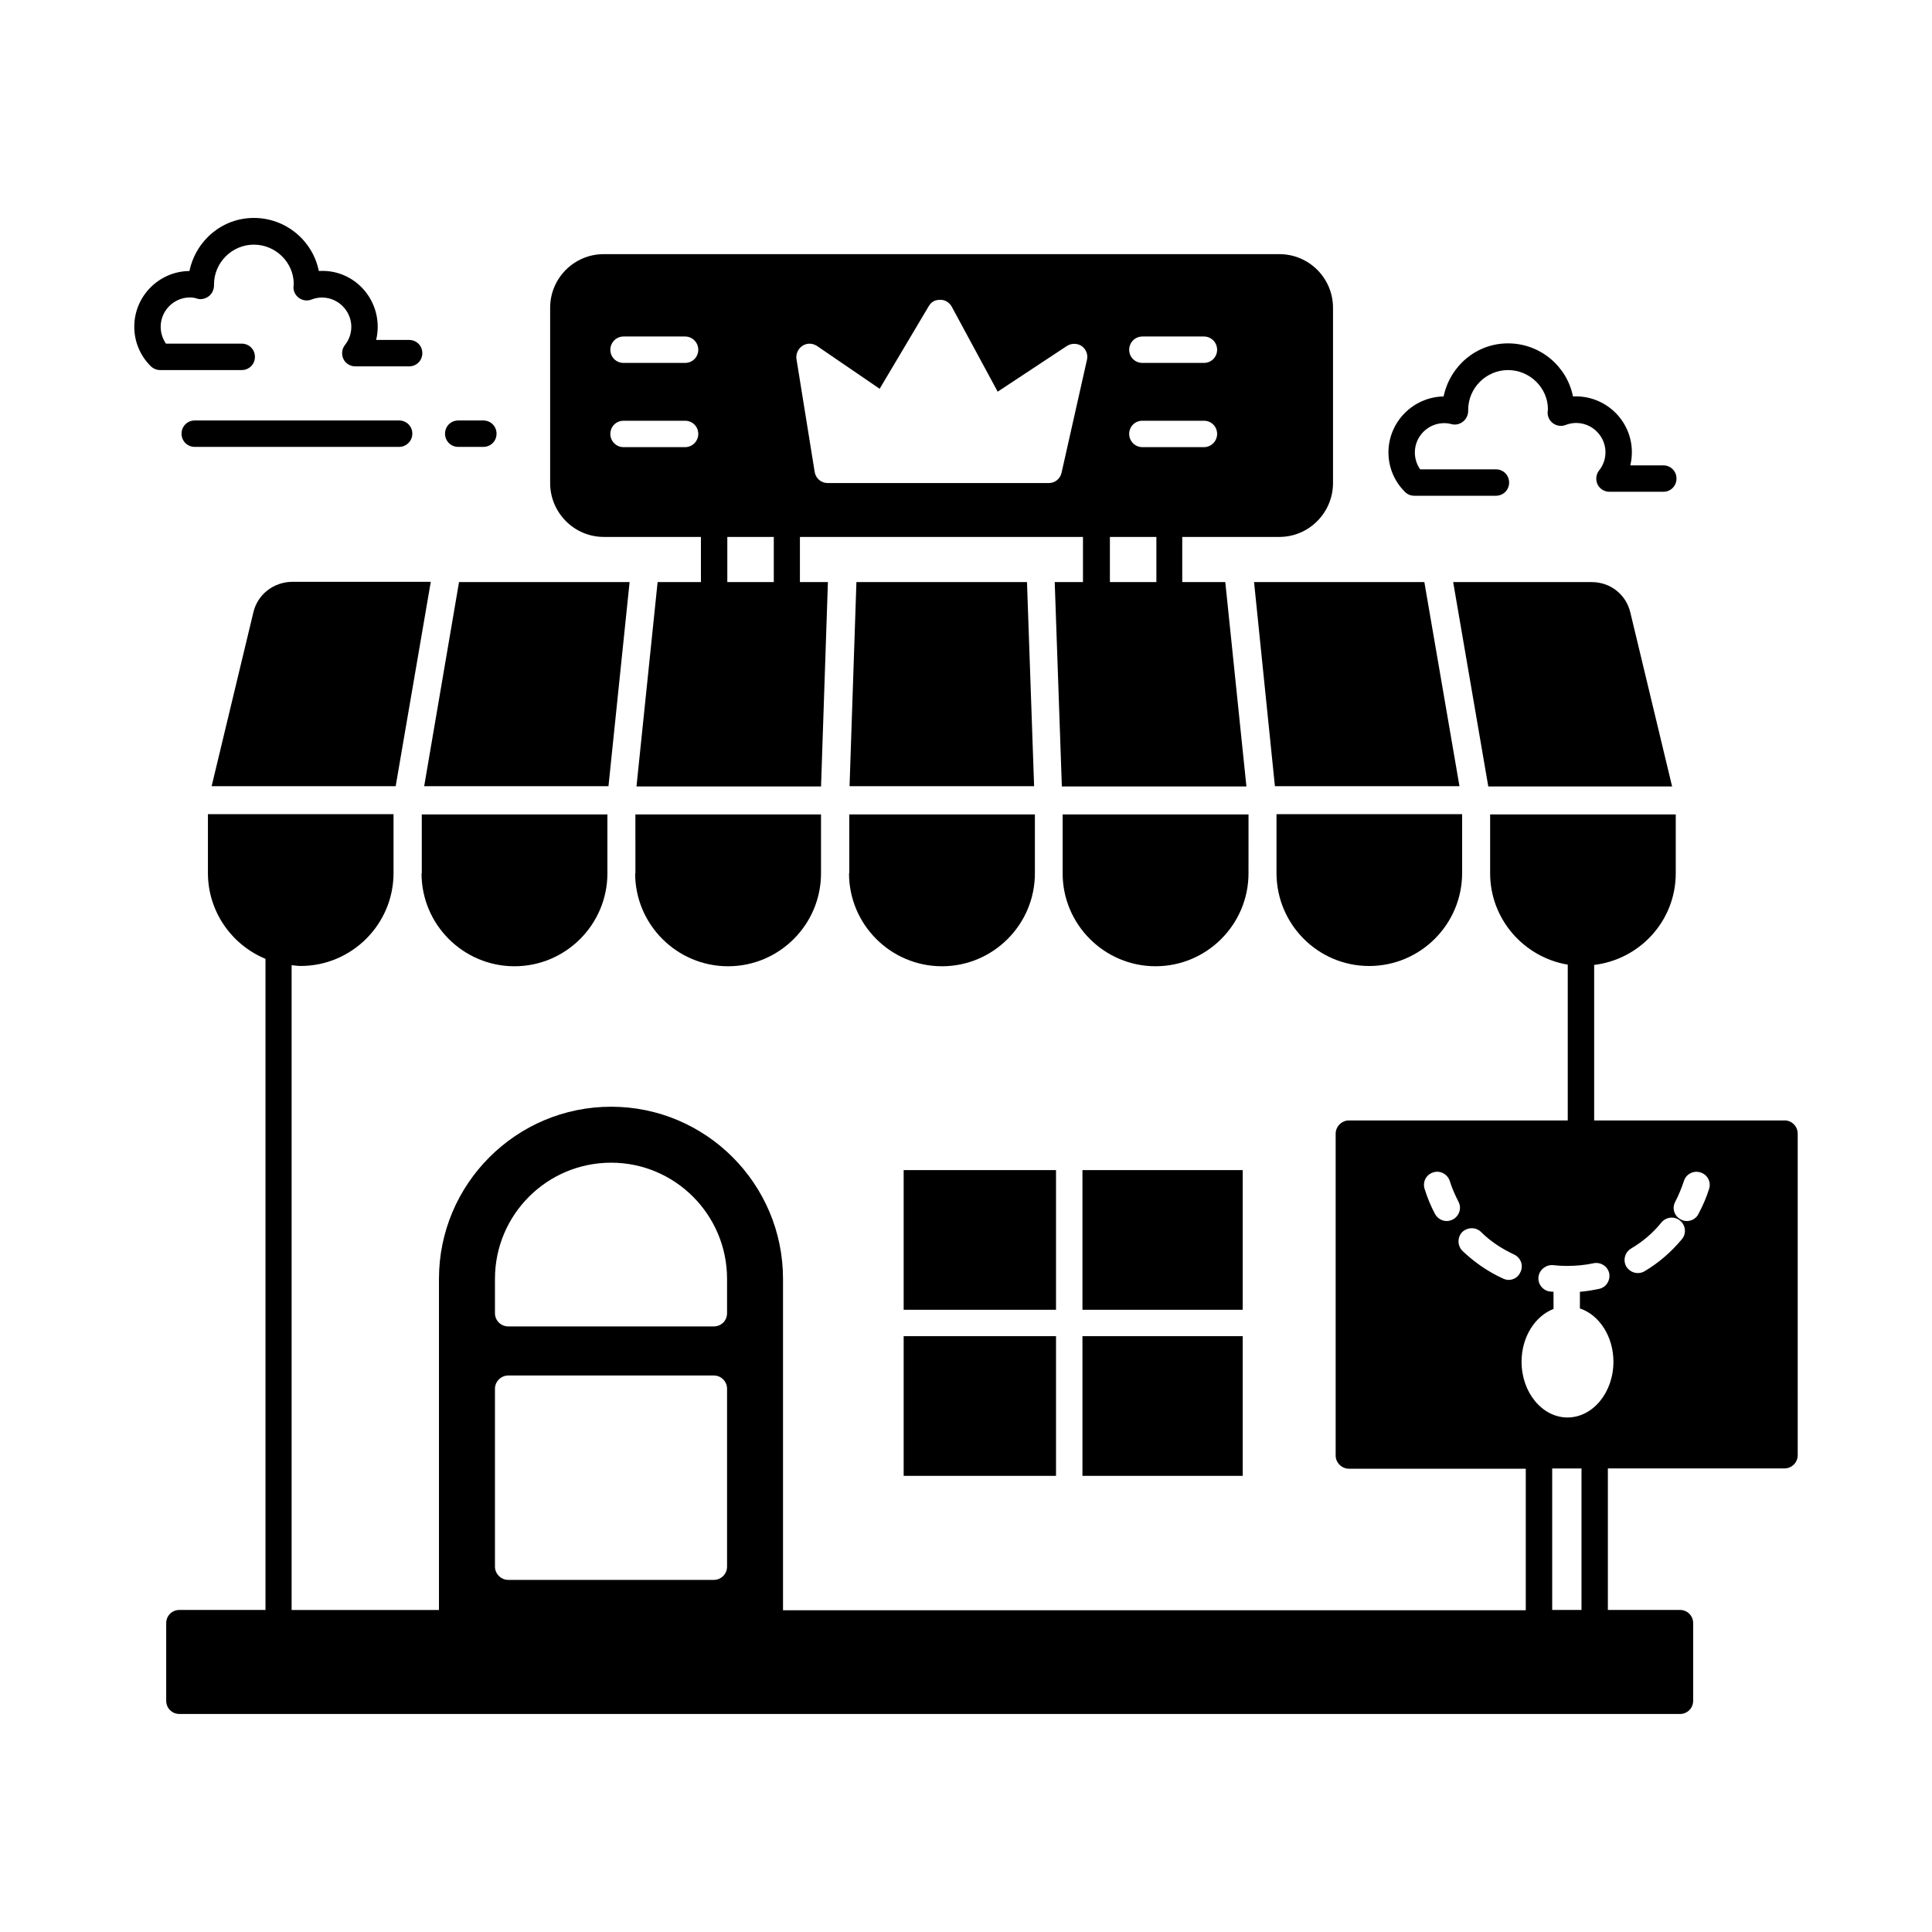
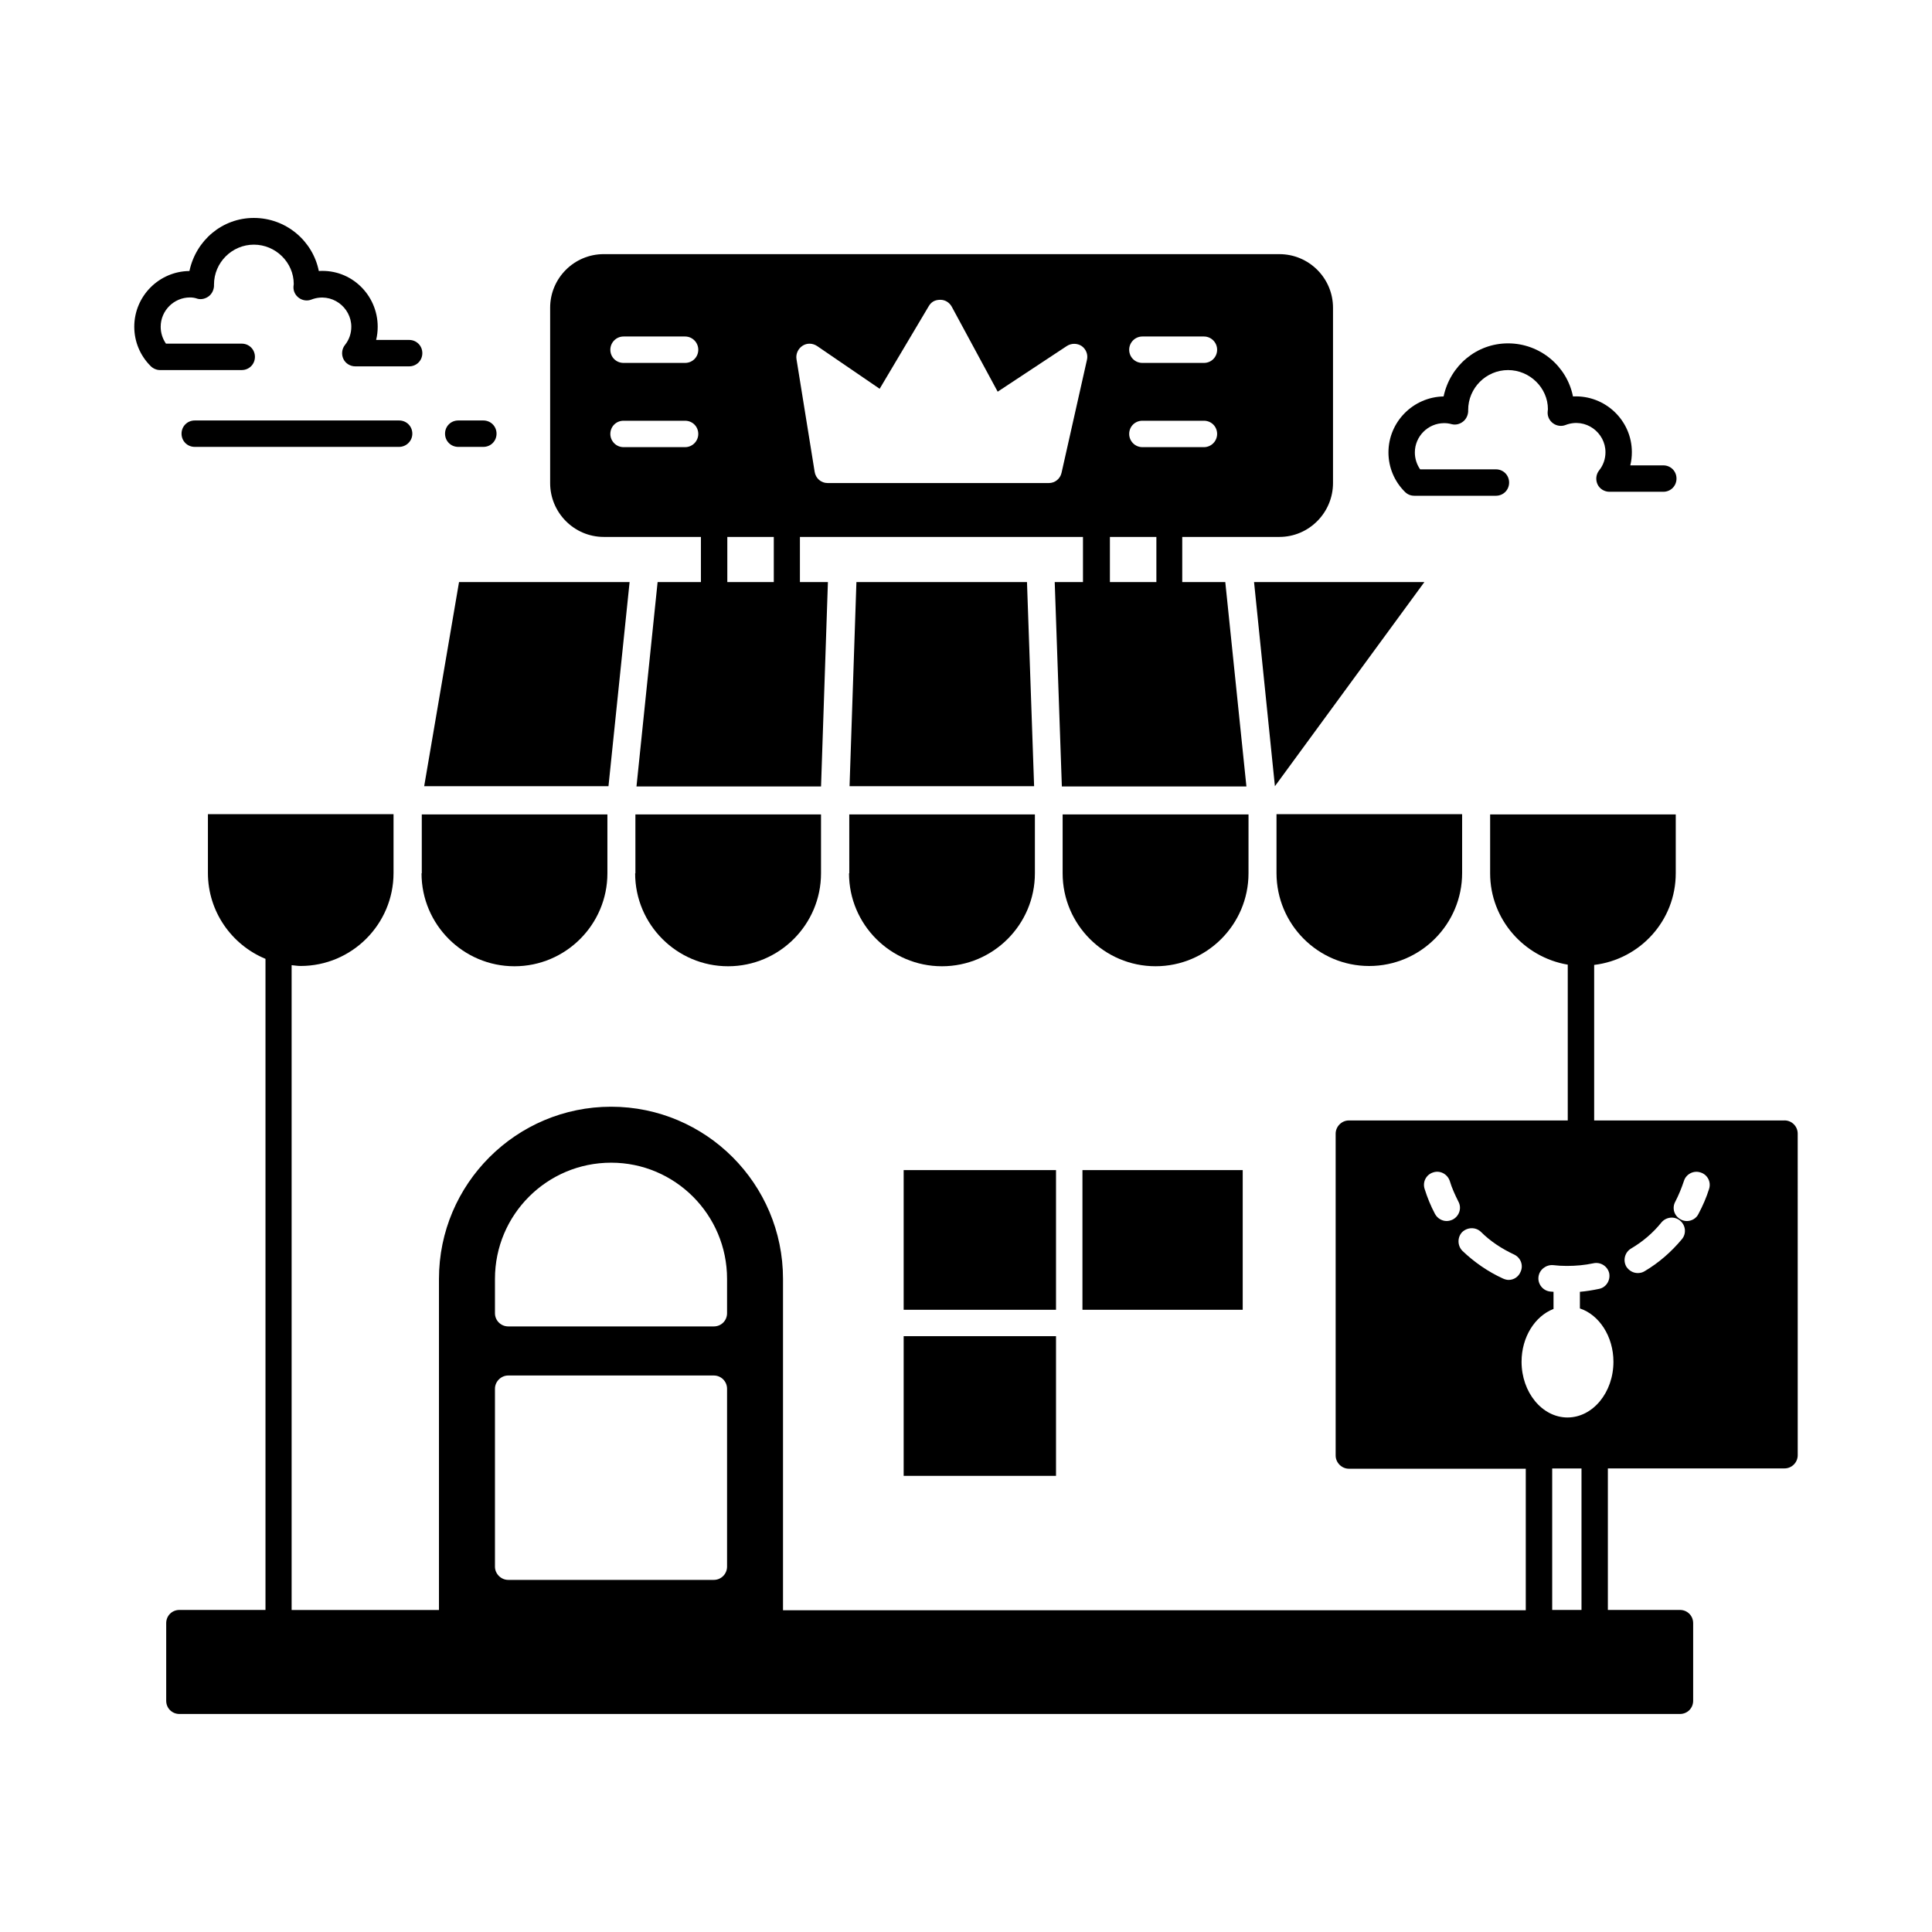
<svg xmlns="http://www.w3.org/2000/svg" fill="#000000" width="800px" height="800px" version="1.1" viewBox="144 144 512 512">
  <g>
    <path d="m518.81 275.38h21.621c1.961 0 3.5-1.539 3.5-3.5s-1.539-3.5-3.5-3.5h-20.082c-0.91-1.328-1.398-2.867-1.398-4.477 0-4.269 3.5-7.766 7.766-7.766 0.629 0 1.258 0.07 2.027 0.281 1.121 0.281 2.238-0.07 3.078-0.77 0.84-0.699 1.328-1.891 1.258-3.008 0-5.809 4.758-10.566 10.566-10.566 5.809 0 10.566 4.758 10.566 10.355 0 0.07-0.07 0.699-0.07 0.77-0.07 1.191 0.488 2.309 1.469 3.008s2.238 0.84 3.289 0.418c5.316-2.027 10.566 2.027 10.566 7.207 0 1.75-0.559 3.43-1.68 4.828-0.84 1.051-0.98 2.519-0.418 3.707 0.559 1.191 1.82 1.961 3.148 1.961h14.273c1.961 0 3.5-1.539 3.5-3.5 0-1.961-1.539-3.5-3.5-3.5h-8.746c0.281-1.121 0.418-2.309 0.418-3.5 0-8.398-7.066-15.184-15.605-14.766-1.609-8.047-8.746-14.066-17.215-14.066-8.328 0-15.324 5.879-17.074 14.066-8.035 0.148-14.613 6.723-14.613 14.84 0 3.918 1.539 7.629 4.34 10.426 0.699 0.703 1.535 1.051 2.516 1.051z" />
    <path d="m211.56 238.57c0-1.961-1.539-3.5-3.5-3.5h-20.078c-0.91-1.328-1.398-2.867-1.398-4.477 0-4.269 3.5-7.766 7.766-7.766 0.559 0 1.258 0.07 2.027 0.352 1.051 0.281 2.238-0.07 3.078-0.77 0.84-0.699 1.328-1.891 1.258-3.008 0-5.809 4.758-10.566 10.566-10.566s10.566 4.758 10.566 10.426c0 0.07-0.07 0.629-0.07 0.699-0.07 1.191 0.488 2.309 1.469 3.008 0.98 0.699 2.238 0.84 3.289 0.418 5.316-2.027 10.566 2.027 10.566 7.207 0 1.75-0.559 3.43-1.68 4.828-0.84 1.051-0.98 2.519-0.418 3.707 0.559 1.191 1.82 1.961 3.148 1.961h14.273c1.961 0 3.5-1.539 3.5-3.5 0-1.961-1.539-3.5-3.5-3.5h-8.746c0.281-1.121 0.418-2.309 0.418-3.5 0-8.398-6.996-15.324-15.605-14.766-1.609-8.047-8.746-14.066-17.215-14.066-8.328 0-15.324 5.879-17.074 14.066-8.039 0.074-14.617 6.652-14.617 14.77 0 3.918 1.539 7.629 4.34 10.426 0.629 0.629 1.539 1.051 2.449 1.051h21.691c1.957-0.004 3.496-1.543 3.496-3.5z" />
    <path d="m474.8 359.83h-49.191v15.605c0 13.574 11.055 24.629 24.629 24.629s24.629-11.055 24.629-24.629l0.004-15.605z" />
    <path d="m369 375.44c0 13.574 11.055 24.629 24.629 24.629 13.574 0 24.629-11.055 24.629-24.629v-15.605h-49.191l0.004 15.605z" />
-     <path d="m587.11 352.35-11.055-46.043c-1.121-4.758-5.316-8.047-10.215-8.047h-36.734l9.305 54.16h48.699z" />
-     <path d="m521.47 298.26h-45.133l5.527 54.09h48.91z" />
+     <path d="m521.47 298.26h-45.133l5.527 54.09z" />
    <path d="m370.96 298.26-1.82 54.09h48.91l-1.887-54.09z" />
    <path d="m506.85 400c13.574 0 24.629-11.055 24.629-24.629v-15.605h-49.191v15.605c0.004 13.57 10.988 24.629 24.562 24.629z" />
-     <path d="m211.14 306.3-11.055 46.043h48.773l9.305-54.16h-36.734c-4.973 0.07-9.172 3.359-10.289 8.117z" />
    <path d="m312.32 375.44c0 13.574 11.055 24.629 24.629 24.629s24.629-11.055 24.629-24.629v-15.605h-49.191l0.004 15.605z" />
    <path d="m255.71 375.44c0 13.574 11.055 24.629 24.629 24.629s24.629-11.055 24.629-24.629v-15.605h-49.191v15.605z" />
    <path d="m310.85 298.26h-45.203l-9.234 54.09h48.84z" />
    <path d="m383.48 454.09h40.375v37.016h-40.375z" />
    <path d="m383.48 498.1h40.375v37.016h-40.375z" />
-     <path d="m430.86 498.1h42.473v37.016h-42.473z" />
    <path d="m430.86 454.09h42.473v37.016h-42.473z" />
    <path d="m304 286.29h25.75v11.965h-11.477l-5.598 54.16h48.91l1.82-54.16h-7.418v-11.965h75.012v11.965h-7.488l1.891 54.16h48.91l-5.598-54.16h-11.406v-11.965h25.75c7.836 0 14.203-6.438 14.203-14.273v-46.461c0-7.836-6.367-14.203-14.203-14.203l-179.06-0.004c-7.836 0-14.203 6.367-14.203 14.203v46.461c-0.004 7.84 6.363 14.277 14.203 14.277zm45.062 11.965h-12.316v-11.965h12.316zm101.39 0h-12.316v-11.965h12.316zm-3.707-65.078h16.305c1.961 0 3.5 1.609 3.5 3.5 0 1.961-1.539 3.5-3.5 3.5h-16.305c-1.961 0-3.5-1.539-3.5-3.5 0-1.891 1.539-3.5 3.5-3.5zm0 22.324h16.305c1.961 0 3.5 1.539 3.5 3.5 0 1.891-1.539 3.5-3.5 3.5h-16.305c-1.961 0-3.5-1.609-3.5-3.5 0-1.961 1.539-3.5 3.5-3.5zm-90.059-19.875c1.191-0.77 2.66-0.699 3.848 0.07l16.582 11.336 13.016-21.902c0.629-1.051 1.539-1.68 3.078-1.68 1.258 0 2.379 0.699 3.008 1.82l12.176 22.531 18.332-12.105c1.191-0.77 2.731-0.77 3.918 0 1.191 0.84 1.75 2.309 1.398 3.707l-6.719 29.879c-0.352 1.609-1.75 2.731-3.359 2.731h-58.637c-1.75 0-3.148-1.258-3.43-2.938l-4.828-29.949c-0.199-1.328 0.43-2.731 1.617-3.5zm-47.441-2.449h16.305c1.961 0 3.5 1.609 3.5 3.5 0 1.961-1.539 3.5-3.5 3.5h-16.305c-1.961 0-3.5-1.539-3.5-3.5 0.004-1.891 1.543-3.5 3.5-3.5zm0 22.324h16.305c1.961 0 3.5 1.539 3.5 3.5 0 1.891-1.539 3.5-3.5 3.5h-16.305c-1.961 0-3.5-1.609-3.5-3.5 0.004-1.961 1.543-3.5 3.5-3.5z" />
    <path d="m265.44 262.43h6.648c1.961 0 3.5-1.539 3.5-3.5 0-1.961-1.539-3.5-3.5-3.5h-6.648c-1.961 0-3.5 1.539-3.5 3.5 0.004 1.961 1.543 3.5 3.5 3.5z" />
    <path d="m253.27 258.93c0-1.961-1.539-3.5-3.5-3.5h-54.16c-1.961 0-3.5 1.539-3.5 3.5 0 1.961 1.539 3.5 3.5 3.5h54.16c1.891-0.004 3.5-1.543 3.5-3.5z" />
    <path d="m616.92 440.93h-50.449v-41.215c12.176-1.469 21.621-11.754 21.621-24.281v-15.605h-49.191v15.605c0 12.176 8.957 22.25 20.57 24.211v41.285h-58.008c-1.891 0-3.5 1.609-3.5 3.5v85.297c0 1.891 1.609 3.5 3.5 3.5h46.883v37.504h-196.84v-87.816c0-25.191-20.434-45.621-45.555-45.621s-45.621 20.434-45.621 45.621v87.746h-39.047v-170.88c0.84 0.07 1.539 0.211 2.379 0.211 13.574 0 24.629-11.055 24.629-24.629v-15.605h-49.188v15.605c0 10.215 6.297 19.031 15.254 22.742v172.55l-22.812-0.004c-1.961 0-3.5 1.539-3.5 3.5v20.57c0 1.961 1.539 3.5 3.5 3.5h397.66c1.961 0 3.5-1.539 3.5-3.5v-20.57c0-1.961-1.539-3.5-3.5-3.5h-19.102v-37.504l46.812-0.004c1.961 0 3.5-1.609 3.5-3.5l-0.004-85.223c0-1.891-1.539-3.5-3.496-3.5zm-341.75 41.984c0-17.004 13.785-30.789 30.789-30.789 16.934 0 30.719 13.785 30.719 30.789v9.098c0 1.961-1.539 3.5-3.5 3.5h-54.508c-1.891 0-3.5-1.539-3.5-3.5zm0 29.109c0-1.891 1.609-3.5 3.5-3.5h54.508c1.961 0 3.5 1.609 3.5 3.5v47.164c0 1.891-1.539 3.5-3.5 3.5h-54.508c-1.891 0-3.5-1.609-3.5-3.5zm253.87-44.855c-0.559 0.281-1.121 0.418-1.68 0.418-1.191 0-2.449-0.699-3.078-1.891-1.121-2.098-2.027-4.34-2.731-6.578-0.629-1.891 0.418-3.848 2.238-4.41 1.82-0.629 3.777 0.418 4.41 2.238 0.559 1.891 1.398 3.707 2.309 5.527 0.91 1.688 0.211 3.785-1.469 4.695zm14.762 16.023c-0.488 0-0.98-0.141-1.469-0.352-3.988-1.82-7.629-4.34-10.777-7.348-1.328-1.328-1.398-3.57-0.07-4.969 1.398-1.328 3.57-1.398 4.969-0.07 2.519 2.519 5.527 4.477 8.816 6.019 1.75 0.84 2.519 2.867 1.68 4.617-0.559 1.332-1.816 2.102-3.148 2.102zm19.312 87.469h-7.766v-37.504h7.766zm-3.707-51.012c-6.719 0-12.176-6.648-12.176-14.766 0-6.578 3.57-12.105 8.469-13.996v-4.547c-0.281 0-0.629-0.07-0.91-0.07-1.891-0.211-3.289-1.961-3.078-3.848 0.211-1.961 2.027-3.289 3.848-3.148 1.258 0.141 2.379 0.211 3.637 0.211h0.07c2.379 0 4.688-0.211 6.996-0.699 1.891-0.418 3.777 0.77 4.199 2.66 0.352 1.891-0.84 3.777-2.731 4.129-1.68 0.352-3.359 0.629-5.039 0.77v4.41c5.109 1.68 8.887 7.418 8.887 14.133 0.004 8.113-5.453 14.762-12.172 14.762zm30.297-47.23c-2.801 3.359-6.086 6.227-9.867 8.469-0.559 0.352-1.191 0.488-1.82 0.488-1.191 0-2.309-0.629-3.008-1.68-0.98-1.68-0.418-3.848 1.258-4.828 3.078-1.82 5.809-4.129 8.047-6.926 1.258-1.469 3.43-1.68 4.898-0.488 1.543 1.254 1.754 3.496 0.492 4.965zm7.207-13.297c-0.699 2.238-1.68 4.477-2.801 6.578-0.559 1.191-1.82 1.891-3.078 1.891-0.559 0-1.121-0.141-1.609-0.418-1.75-0.91-2.379-3.008-1.469-4.688 0.91-1.75 1.68-3.637 2.309-5.527 0.559-1.82 2.59-2.867 4.41-2.238 1.82 0.555 2.871 2.516 2.238 4.402z" />
  </g>
</svg>